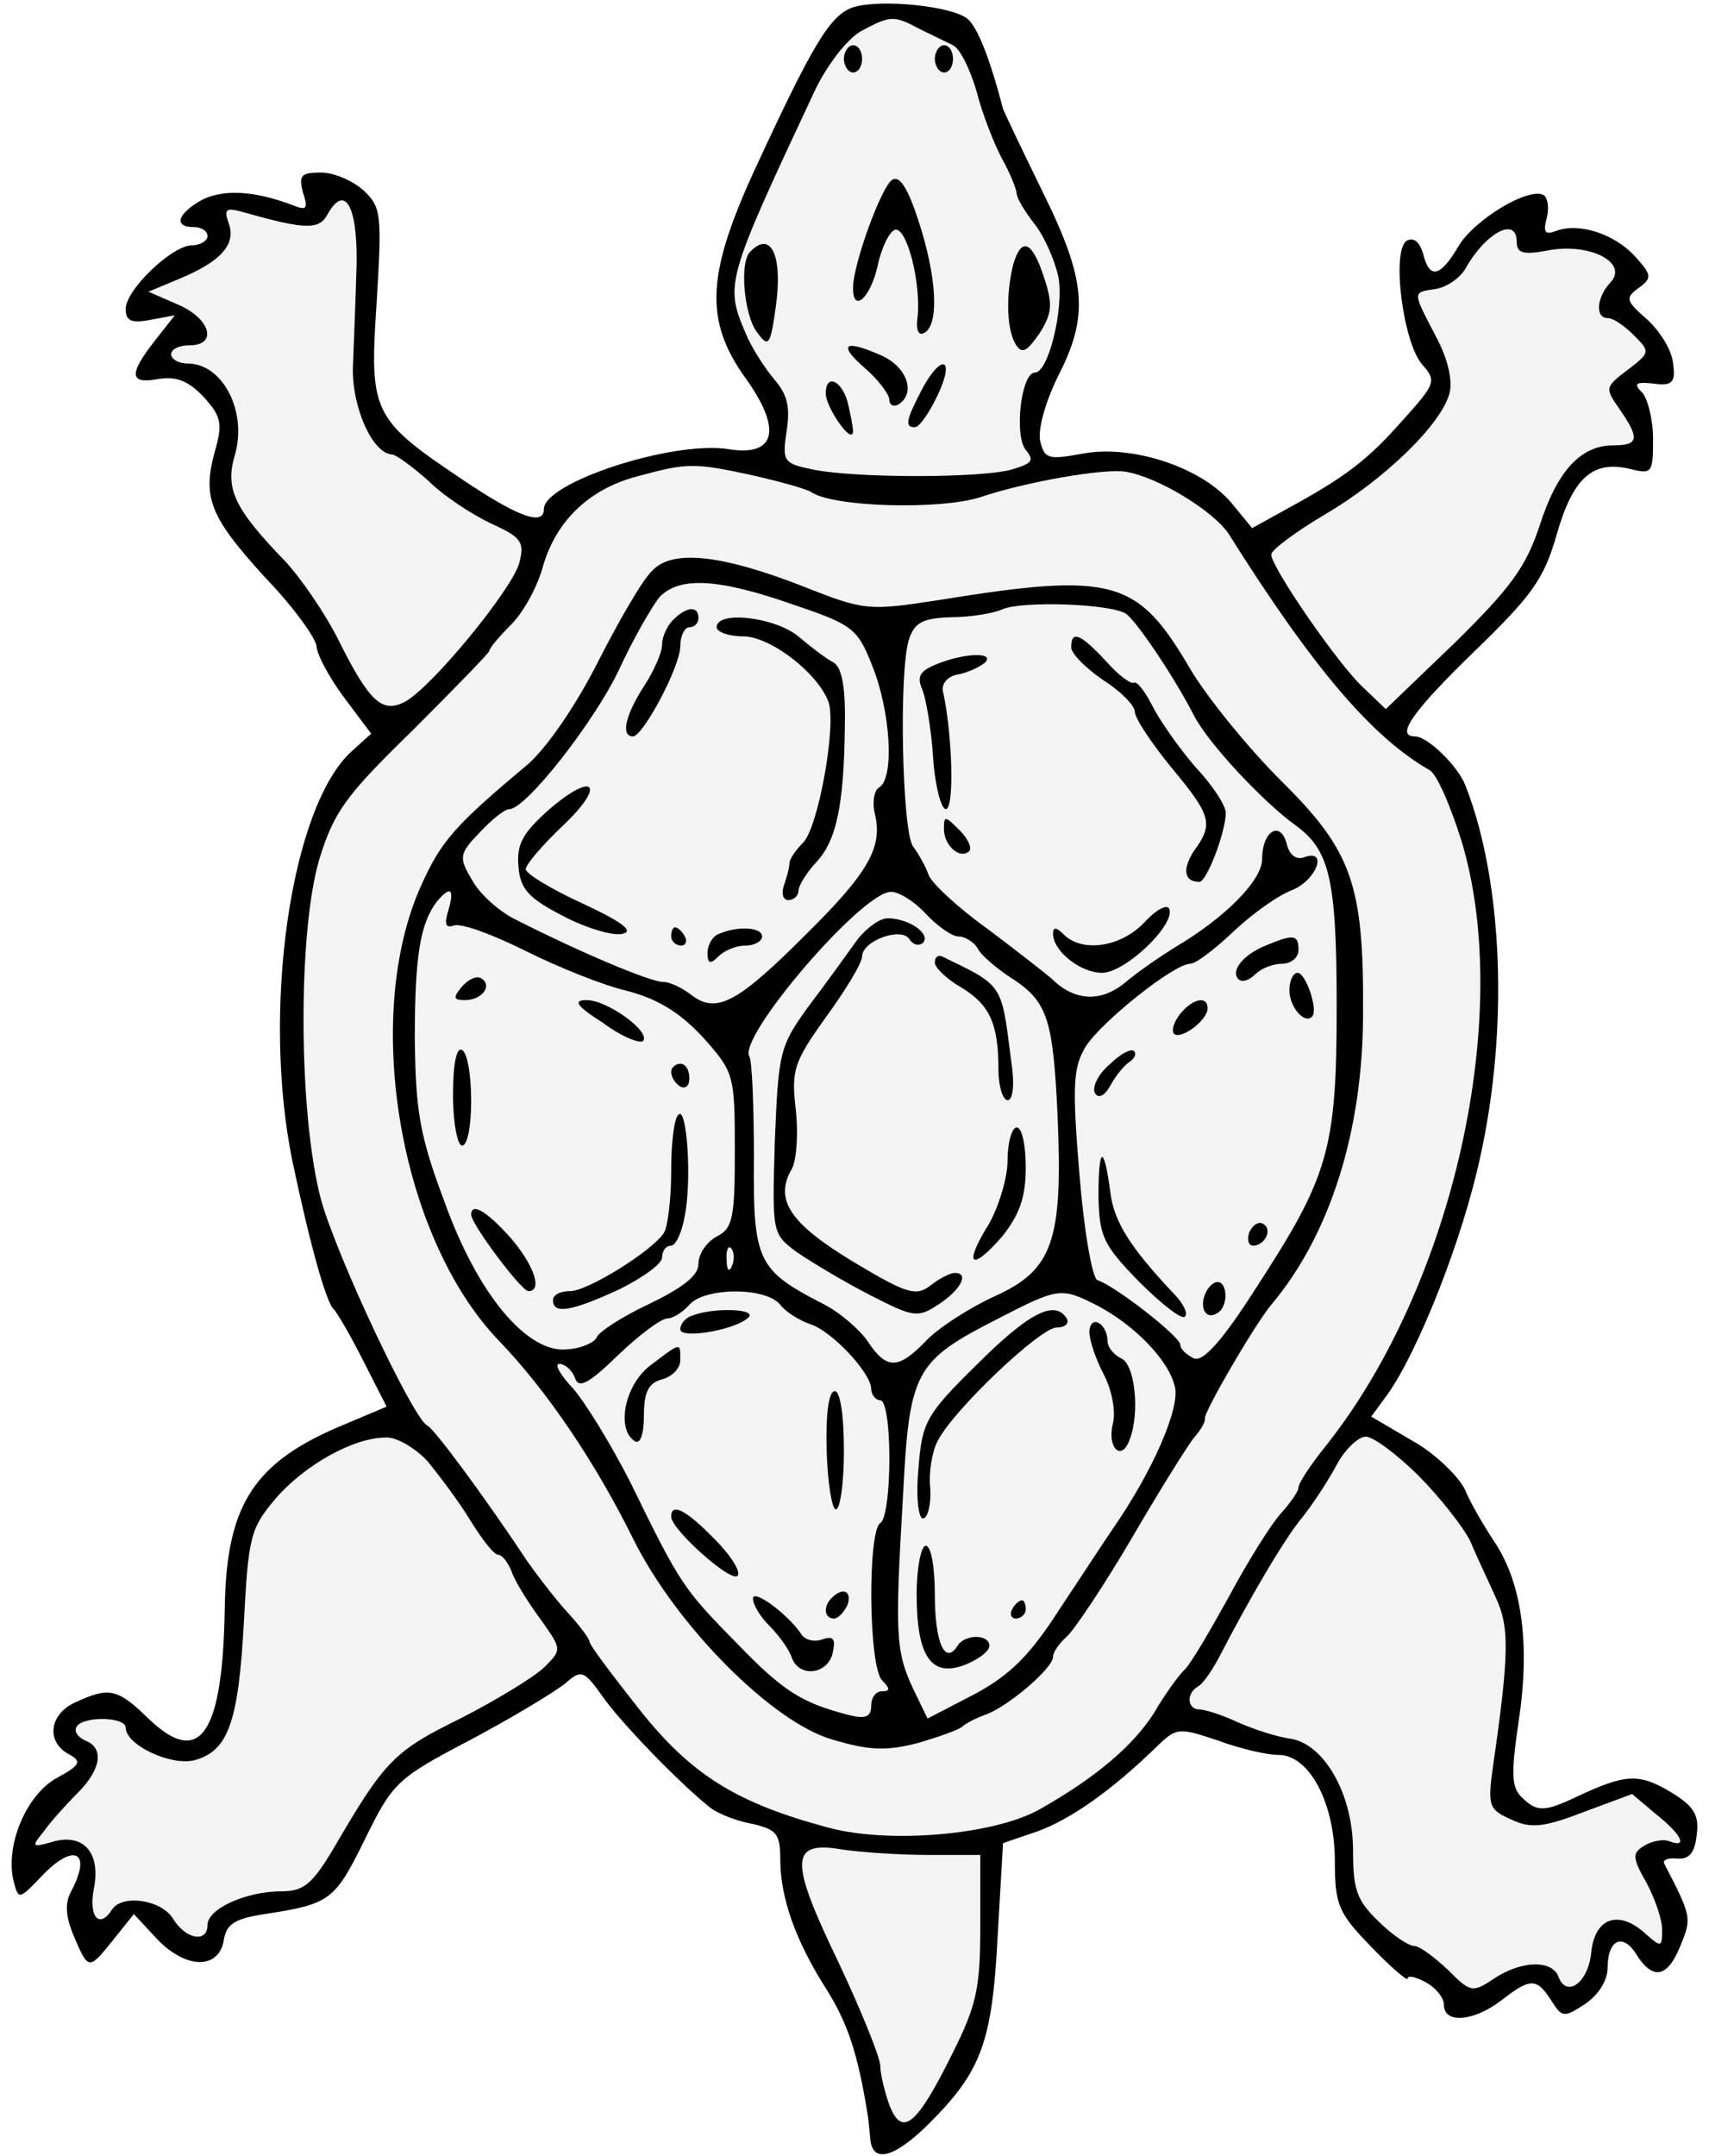
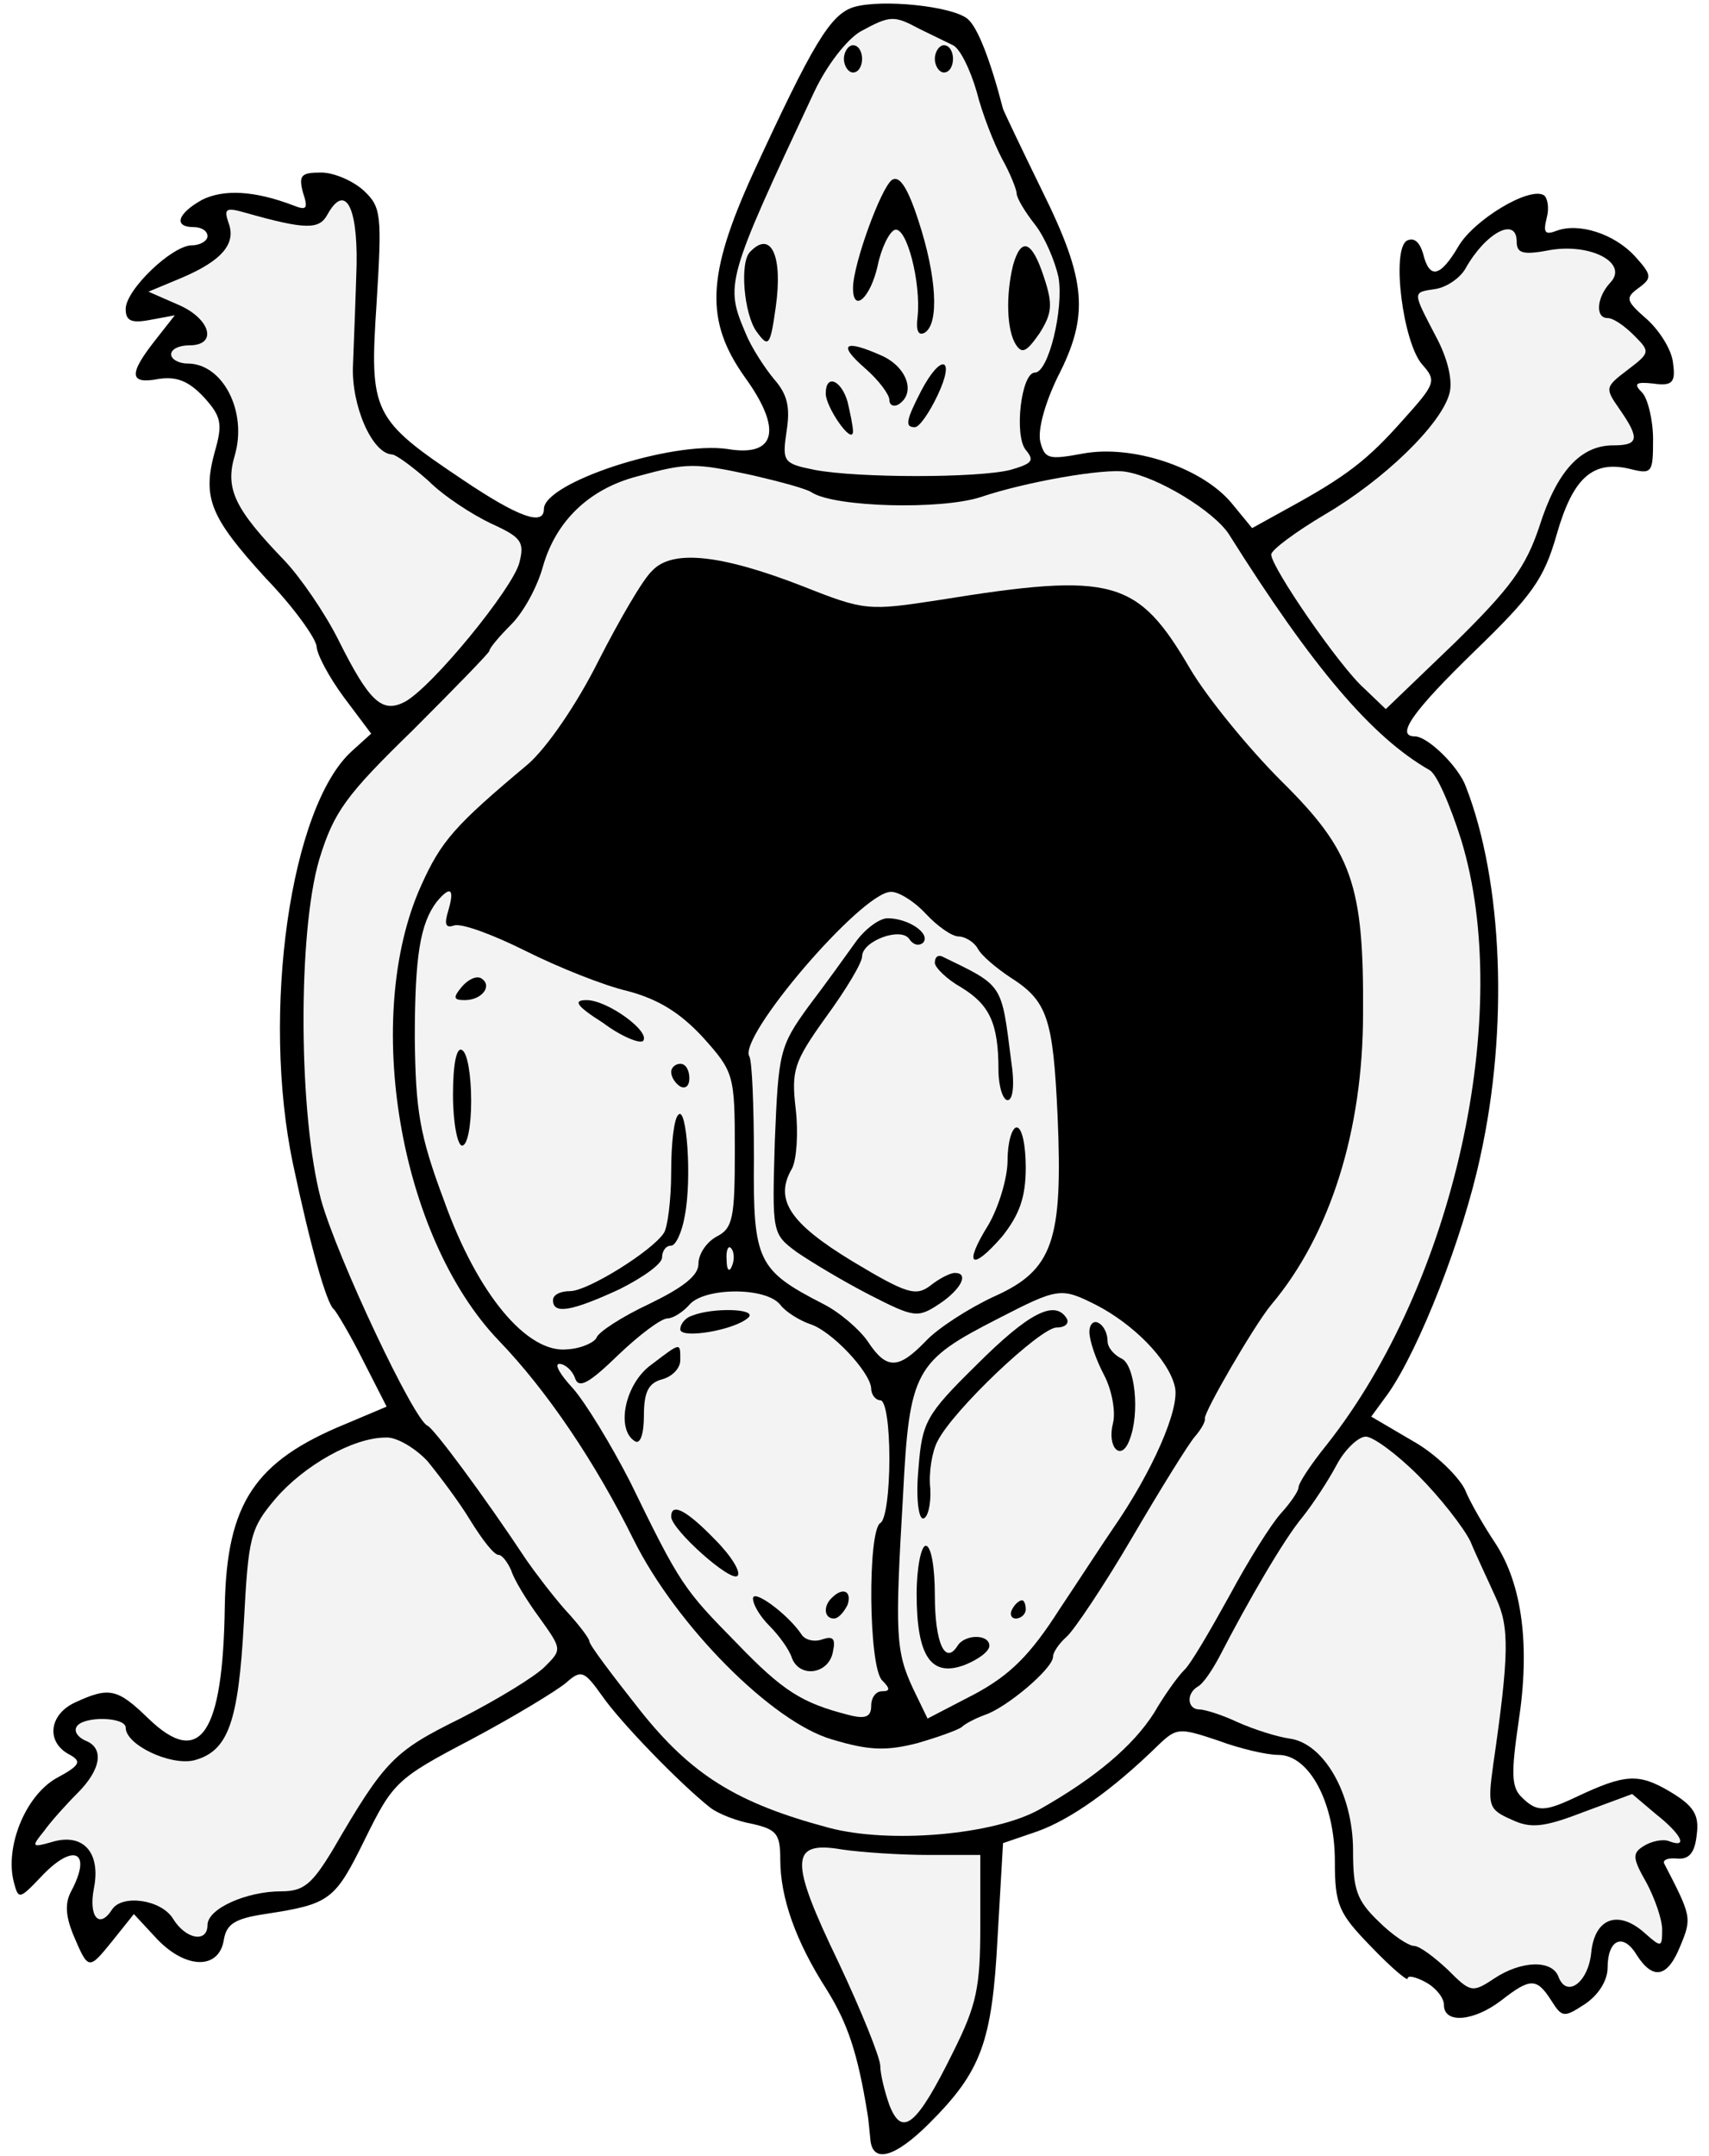
<svg xmlns="http://www.w3.org/2000/svg" xmlns:xlink="http://www.w3.org/1999/xlink" version="1.1" viewBox="43.097 62.417 279 351.917" width="279" height="351.917">
  <defs>
    <clipPath id="artboard_clip_path">
      <path d="M 43.097 62.417 L 322.097 62.417 L 322.097 414.333 L 43.097 414.333 Z" />
    </clipPath>
  </defs>
  <g id="Tortoise_(1)" fill="none" stroke-opacity="1" stroke-dasharray="none" stroke="none" fill-opacity="1">
    <title>Tortoise (1)</title>
    <g id="Tortoise_(1)_Layer_2" clip-path="url(#artboard_clip_path)">
      <title>Layer 2</title>
      <g id="Graphic_69">
        <rect x="297" y="411.167" width="76.5" height="90" id="path" />
        <clipPath id="clip_path">
          <use xlink:href="#path" />
        </clipPath>
        <g clip-path="url(#clip_path)">
          <image xlink:href="image62.pdf" width="276" height="351" transform="translate(299.37 410.537) scale(.26)" />
        </g>
      </g>
      <g id="Group_3">
        <g id="Graphic_62">
          <path d="M 182.502 63.565 C 178.643 64.753 175.823 69.502 166.027 90.727 C 158.458 107.35 158.161 114.771 164.692 123.973 C 170.925 132.582 169.738 137.034 161.872 135.699 C 152.669 134.363 131.89 141.19 131.89 145.494 C 131.89 148.315 127.734 146.83 118.681 140.745 C 103.838 130.801 103.393 129.762 104.581 111.803 C 105.471 97.406 105.323 96.218 102.503 93.547 C 100.722 91.914 97.605 90.578 95.527 90.578 C 92.262 90.578 91.816 91.024 92.558 93.844 C 93.449 96.515 93.152 96.812 90.926 95.921 C 84.692 93.547 79.646 93.25 76.084 95.031 C 72.076 97.257 71.334 99.484 74.748 99.484 C 75.935 99.484 76.974 100.077 76.974 100.968 C 76.974 101.71 75.787 102.452 74.451 102.452 C 71.186 102.452 63.616 109.725 63.616 112.842 C 63.616 114.771 64.507 115.216 67.623 114.623 L 71.631 113.881 L 68.366 118.036 C 64.061 123.528 64.21 125.161 68.959 124.27 C 71.928 123.825 73.857 124.567 76.38 127.239 C 79.2 130.355 79.497 131.543 78.161 136.144 C 76.084 143.713 77.419 146.83 86.473 156.775 C 91.074 161.524 94.636 166.57 94.785 167.906 C 94.785 169.094 96.714 172.804 99.237 176.218 L 103.69 182.155 L 100.573 184.975 C 90.48 194.029 85.731 227.72 90.926 252.358 C 93.746 265.716 96.417 275.216 97.605 276.106 C 98.05 276.551 100.276 280.262 102.354 284.418 L 106.213 291.987 L 99.534 294.807 C 84.692 300.893 80.091 307.72 79.794 324.64 C 79.497 345.419 75.787 351.059 67.327 342.896 C 62.28 337.998 60.944 337.701 55.453 340.224 C 51.149 342.154 50.555 346.607 54.265 348.685 C 56.492 349.872 56.343 350.466 52.188 352.692 C 47.141 355.66 43.876 363.972 45.36 369.612 C 46.102 372.432 46.251 372.432 49.664 368.87 C 55.008 363.082 58.273 364.417 54.711 371.096 C 53.672 373.026 53.82 375.104 55.008 378.072 C 57.531 384.009 57.531 384.009 61.39 379.26 L 64.952 374.807 L 68.811 378.963 C 73.56 383.861 78.904 383.861 79.646 378.963 C 80.091 376.44 81.427 375.549 86.325 374.807 C 97.011 373.174 97.753 372.58 102.651 362.636 C 107.252 353.286 107.846 352.692 120.016 346.31 C 126.992 342.599 133.82 338.443 135.452 337.108 C 137.976 334.881 138.421 335.03 141.389 339.185 C 144.358 343.49 154.154 353.582 159.052 357.441 C 160.387 358.48 163.504 359.668 166.027 360.113 C 169.886 361.004 170.48 361.746 170.48 365.901 C 170.48 372.135 173.003 379.26 178.05 387.126 C 181.463 392.618 183.096 397.367 184.729 407.46 C 184.877 408.202 185.025 410.131 185.174 411.467 C 185.471 415.623 189.181 414.584 194.821 408.944 C 203.281 400.484 205.062 395.734 205.953 378.666 L 206.844 363.23 L 212.484 361.3 C 217.827 359.371 224.654 354.621 232.224 347.2 C 235.192 344.38 235.637 344.38 241.871 346.458 C 245.433 347.794 249.886 348.833 251.815 348.833 C 256.862 348.833 261.018 356.699 261.018 366.198 C 261.018 373.323 261.611 374.658 266.955 380.15 C 270.22 383.564 272.891 385.79 272.891 385.345 C 272.891 384.751 274.227 385.048 275.86 385.938 C 277.493 386.829 278.828 388.462 278.828 389.649 C 278.828 392.766 283.726 392.321 288.179 388.907 C 292.928 385.196 293.967 385.196 296.342 388.907 C 298.123 391.727 298.42 391.727 301.834 389.501 C 304.06 388.016 305.544 385.642 305.544 383.564 C 305.544 378.963 308.067 377.775 310.294 381.486 C 312.965 385.642 315.34 385.196 317.418 380.002 C 319.348 375.401 319.199 375.104 314.747 366.495 C 314.598 365.901 315.489 365.605 316.973 365.753 C 318.902 365.901 319.793 364.714 320.09 361.894 C 320.535 358.629 319.644 357.145 315.637 354.77 C 310.591 351.801 308.364 351.95 300.498 355.66 C 295.155 358.184 293.967 358.184 291.444 355.66 C 289.812 354.028 289.812 351.653 290.999 343.49 C 292.928 331.022 291.593 321.078 287.288 314.399 C 285.507 311.727 283.133 307.72 282.242 305.494 C 281.203 303.416 277.493 299.705 273.782 297.627 L 266.955 293.62 L 269.775 289.761 C 274.821 282.488 281.945 264.381 284.765 251.171 C 289.366 230.392 288.476 206.348 282.39 190.763 C 281.203 187.498 276.157 182.6 274.079 182.6 C 270.813 182.6 273.782 178.444 283.875 168.648 C 293.225 159.595 295.155 156.923 297.233 149.65 C 299.904 140.3 303.17 137.48 309.255 138.964 C 312.817 139.854 312.965 139.558 312.965 134.066 C 312.965 130.949 312.075 127.387 311.184 126.496 C 309.7 125.012 310.145 124.715 312.965 125.012 C 316.082 125.457 316.676 124.864 316.231 121.747 C 316.082 119.669 314.153 116.552 312.075 114.623 C 308.513 111.506 308.364 111.061 310.591 109.428 C 312.817 107.795 312.817 107.35 309.997 104.233 C 306.583 100.523 300.795 98.741 297.233 100.077 C 295.303 100.819 295.006 100.374 295.6 97.999 C 296.045 96.367 295.748 94.734 295.155 94.289 C 292.78 92.805 283.726 98.296 281.203 102.6 C 278.235 107.647 276.454 108.092 275.415 103.788 C 274.821 101.858 273.93 101.116 272.743 101.71 C 270.22 103.343 272.149 118.333 275.266 121.895 C 277.641 124.567 277.493 125.012 272.149 130.949 C 266.361 137.48 262.947 140.151 253.151 145.494 L 247.511 148.611 L 244.097 144.456 C 239.2 138.667 227.919 134.957 219.905 136.441 C 214.265 137.48 213.671 137.331 212.929 134.511 C 212.484 132.582 213.671 128.278 215.749 123.973 C 220.944 113.881 220.498 108.24 213.226 93.547 C 209.812 86.571 206.992 80.634 206.844 80.189 C 204.766 72.174 202.688 66.831 201.055 65.495 C 198.532 63.417 187.103 62.23 182.502 63.565 Z" fill="black" />
        </g>
        <g id="Graphic_61">
          <path d="M 193.189 67.128 C 194.97 68.018 197.493 69.205 198.68 69.799 C 199.868 70.393 201.5 73.807 202.539 77.369 C 203.43 80.931 205.359 85.829 206.695 88.352 C 208.031 90.727 209.07 93.398 209.07 93.992 C 209.07 94.734 210.406 96.96 212.038 99.038 C 213.671 101.116 215.304 104.975 215.897 107.647 C 216.788 112.842 214.265 123.231 212.038 123.231 C 209.812 123.231 208.625 133.472 210.554 135.847 C 212.038 137.628 211.593 138.073 208.031 139.112 C 202.688 140.448 183.244 140.448 176.12 139.112 C 170.925 138.073 170.777 137.777 171.519 132.73 C 172.113 128.871 171.667 126.793 169.441 124.27 C 167.957 122.489 165.731 119.075 164.84 116.849 C 161.426 108.834 161.575 108.24 175.972 77.517 C 178.05 73.064 181.315 68.909 183.541 67.573 C 188.439 64.901 189.033 64.901 193.189 67.128 Z" fill="#f3f3f3" />
        </g>
        <g id="Graphic_60">
          <path d="M 101.315 105.569 C 101.167 110.764 100.87 118.185 100.722 122.044 C 100.425 128.574 103.838 136.441 107.104 136.589 C 107.697 136.589 110.369 138.519 113.041 140.893 C 115.564 143.417 120.165 146.385 123.282 147.869 C 128.18 150.096 128.773 150.838 127.883 154.251 C 126.844 158.407 113.634 174.585 109.182 176.96 C 105.471 178.889 103.393 176.96 98.347 166.867 C 96.121 162.415 92.113 156.626 89.59 153.955 C 81.427 145.494 79.794 142.229 81.427 136.738 C 83.505 129.613 79.497 121.747 73.709 121.747 C 72.225 121.747 71.037 121.005 71.037 120.263 C 71.037 119.372 72.373 118.778 74.006 118.778 C 78.755 118.778 77.419 114.326 72.076 112.099 L 67.327 110.022 L 72.67 107.795 C 79.349 104.975 81.724 102.155 80.388 98.741 C 79.646 96.515 79.942 96.218 83.059 97.109 C 93.004 99.929 95.23 99.929 96.566 97.406 C 99.386 92.359 101.464 95.921 101.315 105.569 Z" fill="#f3f3f3" />
        </g>
        <g id="Graphic_59">
          <path d="M 290.702 101.858 C 290.702 103.788 291.741 104.085 296.342 103.194 C 303.021 102.155 308.958 105.42 305.99 108.537 C 303.763 110.912 303.466 114.326 305.544 114.326 C 306.435 114.326 308.216 115.513 309.849 117.146 C 312.52 119.817 312.52 119.966 308.81 122.786 C 305.099 125.606 305.099 125.754 307.474 129.168 C 310.887 134.066 310.591 135.105 306.435 135.105 C 301.092 135.105 297.233 139.409 294.413 148.315 C 292.186 154.994 289.663 158.407 280.609 167.313 L 269.329 178.147 L 265.767 174.734 C 261.76 171.172 250.628 154.994 250.628 152.916 C 250.628 152.173 254.635 149.205 259.385 146.385 C 269.032 140.745 278.383 131.691 279.719 126.645 C 280.313 124.567 279.422 120.856 277.493 117.294 C 273.634 109.873 273.634 110.17 277.493 109.576 C 279.274 109.279 281.5 107.795 282.39 106.163 C 285.656 100.374 290.702 97.703 290.702 101.858 Z" fill="#f3f3f3" />
        </g>
        <g id="Graphic_58">
          <path d="M 166.027 140.003 C 170.48 141.042 174.933 142.229 175.675 142.823 C 179.534 145.198 196.602 145.643 203.133 143.565 C 210.554 141.042 223.467 138.815 226.881 139.409 C 232.224 140.3 241.129 145.791 243.652 149.502 C 257.455 171.468 267.103 182.748 276.454 188.092 C 277.641 188.685 279.867 193.88 281.648 199.52 C 290.257 227.72 280.461 271.95 259.682 298.221 C 257.159 301.338 255.081 304.455 255.081 305.197 C 255.081 305.791 253.745 307.72 252.261 309.353 C 250.628 311.134 246.918 317.071 243.801 322.859 C 240.684 328.499 237.418 334.139 236.38 335.03 C 235.341 336.069 233.114 339.185 231.482 342.006 C 228.068 347.349 221.983 352.543 212.78 357.738 C 205.359 361.894 188.291 363.378 178.346 360.707 C 163.356 356.699 155.935 352.098 147.475 341.412 C 143.022 335.772 139.311 330.874 139.311 330.28 C 139.311 329.835 137.53 327.46 135.304 325.085 C 133.226 322.711 130.406 319 129.07 317.071 C 122.094 306.533 113.931 295.549 112.892 295.104 C 110.666 294.214 98.198 267.794 95.527 258.295 C 91.816 244.492 91.668 214.659 95.23 202.637 C 97.605 194.919 99.534 192.247 110.517 181.561 C 117.345 174.734 122.985 168.945 122.985 168.648 C 122.985 168.203 124.618 166.274 126.547 164.344 C 128.625 162.266 130.851 158.11 131.742 154.845 C 133.82 147.572 139.163 142.229 147.178 140.151 C 155.341 137.925 156.38 137.925 166.027 140.003 Z" fill="#f3f3f3" />
        </g>
        <g id="Graphic_57">
          <path d="M 112.892 300.893 C 114.822 303.267 118.087 307.572 119.868 310.54 C 121.798 313.657 123.727 316.18 124.469 316.18 C 125.063 316.18 125.953 317.367 126.547 318.703 C 126.992 320.187 129.07 323.601 131.148 326.421 C 134.859 331.616 134.859 331.616 132.039 334.436 C 130.406 336.069 124.321 339.779 118.235 342.896 C 107.401 348.239 105.916 349.724 97.456 364.269 C 94.043 369.909 92.707 371.096 88.996 371.096 C 83.356 371.096 76.974 373.916 76.974 376.588 C 76.974 379.556 73.412 378.963 71.334 375.549 C 69.405 372.432 63.022 371.542 61.39 374.065 C 59.312 377.33 57.531 375.252 58.421 370.651 C 59.609 364.714 56.64 361.449 51.445 363.082 C 48.329 363.972 48.18 363.824 50.258 361.3 C 51.297 359.816 53.82 356.996 55.75 355.067 C 59.609 351.208 60.202 347.646 56.937 346.458 C 55.75 345.865 55.156 344.974 55.601 344.232 C 56.64 342.451 63.616 342.599 63.616 344.38 C 63.616 347.2 70.889 350.614 74.748 349.724 C 80.388 348.239 82.02 343.49 82.911 327.163 C 83.653 313.212 83.95 311.876 88.106 306.978 C 92.707 301.635 100.722 297.034 106.065 297.034 C 107.697 296.885 110.814 298.666 112.892 300.893 Z" fill="#f3f3f3" />
        </g>
        <g id="Graphic_56">
          <path d="M 274.672 303.267 C 278.086 306.681 281.945 311.579 283.133 313.954 C 284.171 316.477 286.101 320.484 287.288 323.156 C 289.515 327.905 289.515 332.21 286.843 350.614 C 285.953 357.145 286.101 357.738 289.812 359.371 C 292.928 360.855 295.006 360.707 301.537 358.184 L 309.552 355.215 L 313.411 358.48 C 317.567 361.746 318.754 364.12 315.637 362.933 C 314.598 362.488 312.669 362.933 311.481 363.675 C 309.552 364.863 309.552 365.605 311.926 369.76 C 313.262 372.284 314.45 375.697 314.45 377.33 C 314.45 380.298 314.301 380.298 311.63 377.924 C 307.325 374.065 303.466 375.401 302.873 381.041 C 302.427 385.938 298.865 388.61 297.529 385.048 C 296.491 382.228 291.444 382.376 286.992 385.345 C 283.429 387.72 283.133 387.571 279.422 383.861 C 277.196 381.783 274.821 380.002 273.93 380.002 C 273.04 380.002 270.368 378.221 268.142 375.994 C 264.58 372.58 263.986 370.799 263.986 364.417 C 263.986 355.215 259.237 346.903 253.597 346.161 C 251.519 345.865 247.808 344.677 245.136 343.49 C 242.613 342.302 239.793 341.412 238.903 341.412 C 236.973 341.412 236.676 338.889 238.606 337.701 C 239.496 337.256 240.981 335.03 242.168 332.803 C 246.918 323.601 252.706 313.657 255.674 310.095 C 257.455 307.868 259.979 304.009 261.314 301.486 C 262.65 298.963 264.877 296.885 266.064 296.885 C 267.251 296.885 271.11 299.705 274.672 303.267 Z" fill="#f3f3f3" />
        </g>
        <g id="Graphic_55">
          <path d="M 194.673 365.159 L 203.133 365.159 L 203.133 376.736 C 203.133 386.829 202.539 389.649 198.68 397.367 C 192.743 409.389 190.369 411.319 188.291 405.976 C 187.549 403.898 186.806 400.929 186.806 399.593 C 186.806 398.258 183.69 390.54 179.979 382.673 C 171.964 366.05 171.964 362.785 180.573 364.269 C 183.541 364.714 189.923 365.159 194.673 365.159 Z" fill="#f3f3f3" />
        </g>
        <g id="Graphic_54">
          <path d="M 180.87 72.025 C 180.87 73.213 181.612 74.252 182.354 74.252 C 183.244 74.252 183.838 73.213 183.838 72.025 C 183.838 70.838 183.244 69.799 182.354 69.799 C 181.612 69.799 180.87 70.838 180.87 72.025 Z" fill="black" />
        </g>
        <g id="Graphic_53">
          <path d="M 195.712 72.025 C 195.712 73.213 196.454 74.252 197.196 74.252 C 198.087 74.252 198.68 73.213 198.68 72.025 C 198.68 70.838 198.087 69.799 197.196 69.799 C 196.454 69.799 195.712 70.838 195.712 72.025 Z" fill="black" />
        </g>
        <g id="Graphic_52">
          <path d="M 188.736 91.766 C 186.955 92.953 182.354 105.569 182.354 109.428 C 182.354 113.584 185.174 111.061 186.361 105.866 C 186.955 102.897 188.291 100.226 189.181 99.929 C 191.111 99.335 193.486 108.537 192.892 114.177 C 192.595 116.404 193.04 117.294 194.079 116.701 C 196.454 115.216 196.009 107.498 193.04 98.445 C 191.259 92.953 189.923 91.024 188.736 91.766 Z" fill="black" />
        </g>
        <g id="Graphic_51">
          <path d="M 165.582 103.491 C 163.801 105.124 164.543 113.732 166.621 116.552 C 168.551 119.224 168.847 118.927 169.738 112.545 C 170.925 104.233 168.996 99.929 165.582 103.491 Z" fill="black" />
        </g>
        <g id="Graphic_50">
          <path d="M 208.476 105.717 C 207.289 110.615 207.437 116.255 208.921 118.63 C 209.96 120.263 210.702 119.817 212.78 116.849 C 214.858 113.584 215.007 112.099 213.523 107.647 C 211.593 101.71 209.812 100.968 208.476 105.717 Z" fill="black" />
        </g>
        <g id="Graphic_49">
          <path d="M 184.283 122.489 C 186.51 124.419 188.291 126.793 188.291 127.684 C 188.291 128.574 189.033 128.871 189.775 128.426 C 192.595 126.645 191.259 122.489 187.252 120.56 C 181.018 117.74 179.682 118.482 184.283 122.489 Z" fill="black" />
        </g>
        <g id="Graphic_48">
          <path d="M 193.486 126.2 C 190.962 131.098 190.814 132.136 192.447 132.136 C 193.189 132.136 194.821 129.762 196.157 126.942 C 199.126 120.708 196.751 119.966 193.486 126.2 Z" fill="black" />
        </g>
        <g id="Graphic_47">
          <path d="M 177.901 126.645 C 177.901 128.871 182.205 135.105 182.354 132.879 C 182.354 131.988 181.909 129.91 181.463 127.981 C 180.424 124.419 177.901 123.38 177.901 126.645 Z" fill="black" />
        </g>
        <g id="Graphic_46">
          <path d="M 149.553 155.587 C 148.068 156.923 144.209 163.602 140.796 170.281 C 137.233 177.405 132.336 184.53 129.219 187.201 C 117.345 197.145 115.119 199.669 111.853 206.941 C 102.206 228.314 108.291 264.232 124.469 281.152 C 132.484 289.464 140.35 301.189 146.584 313.805 C 153.56 327.757 169.144 343.49 178.94 346.31 C 184.877 348.091 187.697 348.239 192.892 346.903 C 196.454 345.865 199.719 344.677 200.165 344.232 C 200.61 343.787 202.242 342.896 203.875 342.302 C 207.437 341.115 215.007 334.733 215.007 332.803 C 215.007 332.061 216.046 330.577 217.233 329.538 C 218.42 328.499 223.318 321.226 227.919 313.36 C 232.521 305.494 237.122 298.073 238.161 296.885 C 239.2 295.698 239.942 294.362 239.793 293.917 C 239.645 292.878 247.808 278.778 250.628 275.364 C 260.276 263.935 265.619 246.867 265.619 227.869 C 265.767 206.793 263.838 201.301 252.261 189.873 C 246.918 184.53 240.239 176.366 237.418 171.617 C 228.81 156.923 224.951 155.736 196.454 160.337 C 184.877 162.118 184.283 162.118 174.191 158.11 C 160.833 152.916 152.818 152.025 149.553 155.587 Z" fill="black" />
        </g>
        <g id="Graphic_45">
-           <path d="M 172.558 161.079 C 182.205 164.344 183.096 164.938 185.471 171.023 C 188.439 178.296 189.181 189.279 186.658 190.912 C 185.768 191.357 185.471 193.435 185.916 195.216 C 187.252 200.708 184.877 204.863 174.487 215.105 C 163.504 226.088 160.09 227.869 156.083 224.9 C 154.599 223.713 152.521 222.674 151.334 222.674 C 149.256 222.674 137.976 217.925 127.438 212.581 C 124.618 211.246 121.352 208.277 120.165 206.051 C 117.939 202.34 118.087 201.746 121.352 198.333 C 123.43 196.106 125.508 194.474 126.25 194.474 C 128.922 194.474 139.905 180.522 144.061 171.914 C 146.436 166.719 149.553 161.376 150.74 159.891 C 154.005 156.478 160.239 156.775 172.558 161.079 Z" fill="#f3f3f3" />
-         </g>
+           </g>
        <g id="Graphic_44">
-           <path d="M 226.881 162.563 C 228.513 163.602 234.747 172.804 238.012 179.186 C 240.387 183.787 249.292 193.286 254.635 197.145 C 260.127 201.153 261.314 205.754 261.314 226.681 C 261.314 250.132 259.979 254.436 248.105 272.692 C 242.613 281.301 239.496 284.715 238.012 284.121 C 236.825 283.527 235.786 282.637 235.786 281.895 C 235.786 280.559 225.099 272.247 222.279 271.357 C 221.389 271.06 220.053 263.193 219.311 253.991 C 218.124 239.594 218.272 236.626 220.35 233.212 C 222.873 229.205 234.747 219.706 237.418 219.706 C 238.309 219.706 241.426 217.331 244.394 214.511 C 247.363 211.691 251.667 208.574 254.042 207.683 C 258.049 206.051 259.979 200.856 255.971 202.34 C 254.784 202.785 253.597 202.043 253.151 200.114 C 252.112 196.255 249.144 198.036 249.144 202.637 C 249.144 206.051 243.207 212.136 234.895 217.034 C 232.521 218.518 228.81 221.041 226.732 222.822 C 222.725 226.088 218.42 225.791 214.71 222.08 C 213.671 221.19 208.921 217.479 204.172 213.917 C 199.422 210.503 195.118 206.496 194.673 205.16 C 194.228 203.824 193.04 201.746 192.15 200.559 C 190.369 198.184 189.775 171.468 191.556 166.57 C 192.447 164.047 193.782 163.305 198.235 163.157 C 201.352 163.157 205.211 162.563 206.844 161.821 C 210.109 160.485 224.209 160.93 226.881 162.563 Z" fill="#f3f3f3" />
-         </g>
+           </g>
        <g id="Graphic_43">
          <path d="M 116.306 210.949 C 115.564 213.323 115.861 213.917 117.196 213.472 C 118.384 213.027 123.579 214.956 128.922 217.628 C 134.265 220.299 141.686 223.268 145.545 224.158 C 150.591 225.494 154.154 227.72 157.864 231.728 C 162.911 237.368 163.059 237.813 163.059 250.132 C 163.059 261.115 162.762 262.896 160.09 264.232 C 158.458 265.123 157.122 267.052 157.122 268.685 C 157.122 270.614 154.599 272.544 149.107 275.216 C 144.655 277.293 140.796 279.817 140.499 280.707 C 140.202 281.449 138.124 282.488 135.749 282.637 C 129.219 283.379 121.055 273.731 115.564 258.295 C 111.556 247.609 110.963 243.602 110.814 232.025 C 110.814 218.37 111.705 213.175 114.376 209.613 C 116.603 206.941 117.345 207.387 116.306 210.949 Z" fill="#f3f3f3" />
        </g>
        <g id="Graphic_42">
          <path d="M 194.228 211.542 C 196.157 213.62 198.532 215.253 199.571 215.253 C 200.61 215.253 202.094 216.143 202.688 217.182 C 203.281 218.37 205.805 220.448 208.031 221.932 C 214.116 225.791 215.007 228.611 215.749 244.492 C 216.639 264.974 215.007 269.724 205.359 274.028 C 201.203 275.958 196.157 279.223 194.228 281.301 C 189.775 285.902 187.845 286.05 184.729 281.301 C 183.393 279.371 180.127 276.551 177.456 275.216 C 166.769 269.724 166.027 268.24 166.176 251.468 C 166.176 243.008 165.879 235.587 165.434 234.845 C 163.504 231.728 183.541 208.277 188.439 207.98 C 189.627 207.832 192.298 209.464 194.228 211.542 Z" fill="#f3f3f3" />
        </g>
        <g id="Graphic_41">
          <path d="M 162.614 268.982 C 162.168 270.169 161.723 269.724 161.723 268.091 C 161.575 266.459 162.02 265.568 162.465 266.162 C 162.911 266.607 163.059 267.943 162.614 268.982 Z" fill="#f3f3f3" />
        </g>
        <g id="Graphic_40">
          <path d="M 170.48 275.364 C 171.371 276.551 173.597 277.887 175.23 278.481 C 178.792 279.52 185.174 286.347 185.322 289.019 C 185.322 290.058 186.064 290.948 186.806 290.948 C 187.697 290.948 188.291 295.104 188.291 300.447 C 188.291 305.791 187.697 310.54 186.806 310.985 C 184.729 312.321 184.877 334.436 187.103 336.662 C 188.439 337.998 188.439 338.443 187.103 338.443 C 186.064 338.443 185.322 339.482 185.322 340.818 C 185.322 342.599 184.432 343.045 181.612 342.302 C 174.042 340.373 170.925 338.443 163.356 330.577 C 154.747 321.82 154.154 321.078 145.99 304.306 C 142.874 298.221 138.718 291.394 136.64 289.019 C 134.562 286.792 133.523 285.011 134.413 285.011 C 135.304 285.011 136.491 286.05 136.937 287.238 C 137.53 289.167 139.163 288.277 144.061 283.527 C 147.475 280.262 151.037 277.59 152.076 277.59 C 152.966 277.59 154.599 276.551 155.638 275.364 C 158.013 272.544 168.105 272.396 170.48 275.364 Z" fill="#f3f3f3" />
        </g>
        <g id="Graphic_39">
          <path d="M 221.983 275.364 C 228.068 278.481 233.856 284.269 234.895 288.722 C 235.786 292.284 231.185 302.674 224.803 311.876 C 223.467 313.805 219.608 319.742 216.046 325.085 C 211.296 332.507 208.031 335.772 202.242 338.889 L 194.524 342.896 L 192.15 337.998 C 189.33 331.913 189.181 329.241 190.517 306.533 C 191.556 286.05 192.447 284.566 206.101 277.59 C 215.897 272.544 216.343 272.544 221.983 275.364 Z" fill="#f3f3f3" />
        </g>
        <g id="Graphic_38">
          <path d="M 152.966 163.602 C 151.927 164.641 151.185 166.422 151.185 167.609 C 151.185 168.945 149.849 171.914 148.217 174.437 C 145.248 179.038 144.358 182.6 146.436 182.6 C 148.068 182.6 154.154 171.172 154.154 167.906 C 154.154 166.125 154.896 164.789 155.638 164.789 C 156.528 164.789 157.122 164.047 157.122 163.305 C 157.122 161.227 155.193 161.376 152.966 163.602 Z" fill="black" />
        </g>
        <g id="Graphic_37">
          <path d="M 160.09 164.789 C 160.09 165.531 162.02 166.274 164.395 166.274 C 168.847 166.274 176.565 172.21 178.346 176.96 C 179.682 180.671 176.714 197.442 174.191 199.965 C 173.003 201.153 171.964 202.637 171.964 203.379 C 171.964 204.121 171.519 205.606 171.074 206.941 C 170.628 208.277 170.925 209.316 171.816 209.316 C 172.706 209.316 173.448 208.574 173.448 207.832 C 173.448 206.941 174.784 204.863 176.269 203.231 C 179.682 199.669 180.87 193.732 181.018 181.116 C 181.166 174.734 180.573 171.468 179.237 170.578 C 178.05 169.984 175.526 168.055 173.597 166.422 C 169.886 163.157 160.09 161.969 160.09 164.789 Z" fill="black" />
        </g>
        <g id="Graphic_36">
          <path d="M 132.632 194.622 C 128.328 198.481 127.438 200.262 127.734 203.824 C 128.031 207.535 129.367 209.019 135.156 211.988 C 138.866 213.917 143.319 215.253 144.803 214.808 C 146.584 214.362 144.655 212.878 138.272 209.91 C 133.078 207.535 128.922 205.012 128.922 204.27 C 128.922 203.528 131.593 200.411 134.859 197.294 C 142.131 190.466 140.202 188.092 132.632 194.622 Z" fill="black" />
        </g>
        <g id="Graphic_35">
          <path d="M 152.669 215.253 C 152.669 215.995 153.411 216.737 154.302 216.737 C 155.044 216.737 155.341 215.995 154.896 215.253 C 154.45 214.362 153.708 213.769 153.263 213.769 C 152.966 213.769 152.669 214.362 152.669 215.253 Z" fill="black" />
        </g>
        <g id="Graphic_34">
          <path d="M 160.536 214.808 C 159.497 215.105 158.606 216.589 158.606 217.925 C 158.606 219.706 159.052 219.854 160.387 218.518 C 161.426 217.479 163.356 216.737 164.84 216.737 C 166.324 216.737 167.512 215.995 167.512 215.253 C 167.512 213.769 163.653 213.472 160.536 214.808 Z" fill="black" />
        </g>
        <g id="Graphic_33">
          <path d="M 217.975 168.055 C 217.975 169.094 220.35 171.468 223.17 173.398 C 225.99 175.179 228.365 177.554 228.365 178.593 C 228.365 179.632 231.036 183.639 234.302 187.646 C 240.832 195.513 241.277 196.849 238.012 201.301 C 236.083 204.27 236.38 206.348 238.903 206.348 C 240.09 206.348 243.207 198.184 243.207 195.067 C 243.207 193.88 240.981 190.466 238.161 187.498 C 235.489 184.381 232.372 179.928 231.185 177.554 C 229.997 175.179 228.662 173.546 228.216 173.843 C 227.771 174.14 225.693 172.656 223.615 170.281 C 219.459 165.828 217.975 165.235 217.975 168.055 Z" fill="black" />
        </g>
        <g id="Graphic_32">
-           <path d="M 195.86 170.875 C 193.337 171.914 192.743 172.804 193.634 174.882 C 194.228 176.218 195.118 181.264 195.415 185.865 C 195.712 190.615 196.751 194.474 197.493 194.474 C 198.977 194.474 198.532 181.858 197.048 175.327 C 196.751 173.992 197.79 172.804 199.422 172.507 C 201.055 172.21 202.985 171.32 203.875 170.578 C 205.656 168.797 200.461 168.945 195.86 170.875 Z" fill="black" />
-         </g>
+           </g>
        <g id="Graphic_31">
          <path d="M 197.196 197.739 C 197.196 200.411 199.868 202.785 201.352 201.301 C 201.797 200.708 201.055 199.223 199.719 197.888 C 197.345 195.513 197.196 195.513 197.196 197.739 Z" fill="black" />
        </g>
        <g id="Graphic_30">
          <path d="M 229.997 212.878 C 226.138 217.034 219.756 217.925 216.788 214.956 C 215.6 213.769 215.007 213.62 215.007 214.808 C 215.007 217.628 219.459 221.19 223.022 221.19 C 226.732 221.19 234.895 213.472 234.005 210.8 C 233.708 209.91 231.927 210.8 229.997 212.878 Z" fill="black" />
        </g>
        <g id="Graphic_29">
          <path d="M 249.738 216.737 C 246.027 218.221 243.949 220.893 245.285 222.229 C 245.879 222.822 247.066 222.377 247.956 221.487 C 248.995 220.448 250.925 219.706 252.409 219.706 C 253.893 219.706 255.081 218.667 255.081 217.479 C 255.081 214.956 254.339 214.808 249.738 216.737 Z" fill="black" />
        </g>
        <g id="Graphic_28">
          <path d="M 253.597 224.01 C 253.597 226.83 256.12 229.65 257.307 228.314 C 258.346 227.275 256.268 221.19 254.932 221.19 C 254.19 221.19 253.597 222.526 253.597 224.01 Z" fill="black" />
        </g>
        <g id="Graphic_27">
          <path d="M 235.786 227.869 C 234.747 229.205 234.302 230.54 234.747 231.134 C 235.934 232.173 240.239 228.908 240.239 226.978 C 240.239 224.9 237.864 225.346 235.786 227.869 Z" fill="black" />
        </g>
        <g id="Graphic_26">
          <path d="M 224.209 236.18 C 222.279 237.813 221.389 239.891 221.834 240.782 C 222.428 241.821 223.467 241.227 224.357 239.594 C 225.248 237.962 226.584 236.329 227.474 235.735 C 228.365 235.142 228.662 234.399 228.216 233.954 C 227.771 233.509 225.99 234.399 224.209 236.18 Z" fill="black" />
        </g>
        <g id="Graphic_25">
          <path d="M 222.428 257.702 C 222.576 264.232 223.17 265.568 229.107 271.653 C 232.669 275.216 236.083 277.887 236.528 277.293 C 237.122 276.848 236.231 275.067 234.747 273.583 C 227.623 266.013 224.951 261.858 224.357 256.96 C 223.318 249.093 222.428 249.39 222.428 257.702 Z" fill="black" />
        </g>
        <g id="Graphic_24">
          <path d="M 247.066 263.49 C 246.621 264.678 246.918 265.716 247.66 265.716 C 249.589 265.716 250.925 263.045 249.292 262.154 C 248.55 261.709 247.66 262.303 247.066 263.49 Z" fill="black" />
        </g>
        <g id="Graphic_23">
          <path d="M 239.793 273.731 C 238.903 276.106 240.09 277.887 241.871 276.7 C 243.652 275.661 243.504 271.653 241.871 271.653 C 241.129 271.653 240.239 272.544 239.793 273.731 Z" fill="black" />
        </g>
        <g id="Graphic_22">
          <path d="M 118.532 223.416 C 117.048 225.197 117.048 225.643 118.978 225.643 C 121.798 225.643 123.579 223.268 121.649 222.08 C 120.907 221.635 119.571 222.229 118.532 223.416 Z" fill="black" />
        </g>
        <g id="Graphic_21">
          <path d="M 141.538 229.353 C 144.506 231.579 147.475 232.767 148.068 232.321 C 149.404 230.837 142.28 225.643 138.866 225.643 C 136.64 225.643 137.085 226.533 141.538 229.353 Z" fill="black" />
        </g>
        <g id="Graphic_20">
          <path d="M 117.048 241.078 C 117.048 245.679 117.79 249.39 118.532 249.39 C 119.423 249.39 120.016 246.125 120.016 242.117 C 120.016 237.962 119.423 234.251 118.532 233.806 C 117.642 233.212 117.048 236.032 117.048 241.078 Z" fill="black" />
        </g>
        <g id="Graphic_19">
          <path d="M 152.669 237.368 C 152.669 238.258 153.411 239.297 154.154 239.743 C 155.044 240.188 155.638 239.594 155.638 238.407 C 155.638 237.071 155.044 236.032 154.154 236.032 C 153.411 236.032 152.669 236.626 152.669 237.368 Z" fill="black" />
        </g>
        <g id="Graphic_18">
          <path d="M 153.857 244.344 C 153.115 244.937 152.669 249.093 152.669 253.694 C 152.669 258.295 152.076 262.748 151.482 263.639 C 149.553 266.607 139.015 273.138 136.195 273.138 C 134.562 273.138 133.375 273.731 133.375 274.622 C 133.375 276.997 136.491 276.403 144.209 272.841 C 148.068 270.911 151.185 268.685 151.185 267.646 C 151.185 266.607 151.779 265.716 152.669 265.716 C 153.411 265.716 154.45 263.49 154.896 260.819 C 156.083 254.733 155.193 242.859 153.857 244.344 Z" fill="black" />
        </g>
        <g id="Graphic_17">
-           <path d="M 120.016 260.67 C 120.016 262.154 128.18 273.138 129.367 273.138 C 131.742 273.138 130.258 268.833 126.399 264.381 C 122.54 260.076 120.016 258.592 120.016 260.67 Z" fill="black" />
-         </g>
+           </g>
        <g id="Graphic_16">
          <path d="M 182.799 216.143 C 181.315 218.221 177.901 222.971 175.081 226.681 C 170.332 233.212 170.183 234.251 169.59 248.648 C 169.144 263.639 169.144 263.787 173.152 266.755 C 175.526 268.388 180.721 271.505 185.025 273.731 C 192.298 277.442 192.892 277.59 196.454 275.216 C 200.016 272.841 201.352 270.169 198.977 270.169 C 198.235 270.169 196.454 271.06 194.97 272.247 C 192.595 274.028 191.111 273.583 182.205 268.24 C 171.964 262.006 169.441 258.147 172.41 253.101 C 173.152 251.616 173.448 247.312 173.003 243.453 C 172.261 237.071 172.706 235.735 177.901 228.463 C 181.166 224.01 183.838 219.557 183.838 218.518 C 183.838 215.995 190.22 213.62 191.556 215.698 C 192.15 216.589 193.04 216.886 193.782 216.292 C 195.118 214.808 191.408 212.285 187.994 212.285 C 186.658 212.285 184.283 214.066 182.799 216.143 Z" fill="black" />
        </g>
        <g id="Graphic_15">
          <path d="M 195.712 219.557 C 195.712 220.299 197.641 222.229 200.016 223.565 C 204.617 226.385 206.101 229.353 206.101 237.071 C 206.101 239.743 206.844 241.969 207.586 241.969 C 208.476 241.969 208.773 239.446 208.179 235.587 C 206.547 222.822 206.992 223.416 196.899 218.518 C 196.157 218.221 195.712 218.667 195.712 219.557 Z" fill="black" />
        </g>
        <g id="Graphic_14">
          <path d="M 207.586 251.765 C 207.586 254.733 206.101 259.483 204.469 262.303 C 200.313 268.982 201.649 270.021 206.695 264.232 C 209.515 260.67 210.554 257.85 210.554 252.952 C 210.554 249.39 209.96 246.422 209.07 246.422 C 208.328 246.422 207.586 248.796 207.586 251.765 Z" fill="black" />
        </g>
        <g id="Graphic_13">
          <path d="M 156.083 277.145 C 155.044 277.442 154.154 278.481 154.154 279.371 C 154.154 281.004 163.059 279.52 165.285 277.442 C 166.769 275.958 159.348 275.809 156.083 277.145 Z" fill="black" />
        </g>
        <g id="Graphic_12">
          <path d="M 149.404 285.16 C 145.1 288.277 143.616 295.698 146.732 297.627 C 147.623 298.221 148.217 296.44 148.217 293.471 C 148.217 289.612 148.959 288.128 151.185 287.535 C 152.818 287.089 154.154 285.753 154.154 284.418 C 154.154 281.449 154.302 281.449 149.404 285.16 Z" fill="black" />
        </g>
        <g id="Graphic_11">
-           <path d="M 178.05 299.111 C 178.198 304.455 178.94 308.759 179.534 308.759 C 180.276 308.759 180.87 304.455 180.87 299.111 C 180.87 293.471 180.276 289.464 179.385 289.464 C 178.346 289.464 177.901 293.323 178.05 299.111 Z" fill="black" />
-         </g>
+           </g>
        <g id="Graphic_10">
          <path d="M 152.669 309.946 C 152.669 312.024 162.465 320.781 163.504 319.594 C 164.098 319 162.465 316.329 159.794 313.657 C 155.193 308.907 152.669 307.572 152.669 309.946 Z" fill="black" />
        </g>
        <g id="Graphic_9">
          <path d="M 166.027 323.304 C 166.027 324.343 167.215 326.273 168.699 327.757 C 170.183 329.241 171.964 331.616 172.41 333.1 C 173.745 336.365 178.495 335.623 179.089 331.913 C 179.534 329.835 179.089 329.39 177.307 329.983 C 176.12 330.429 174.487 330.132 173.894 329.093 C 171.667 325.827 166.027 321.672 166.027 323.304 Z" fill="black" />
        </g>
        <g id="Graphic_8">
          <path d="M 178.94 323.156 C 177.456 324.492 177.604 326.57 179.237 326.57 C 179.979 326.57 180.87 325.531 181.463 324.343 C 182.205 322.117 180.721 321.375 178.94 323.156 Z" fill="black" />
        </g>
        <g id="Graphic_7">
          <path d="M 202.539 285.16 C 194.228 293.323 193.634 294.51 193.04 302.08 C 192.595 306.829 193.04 310.243 193.782 310.243 C 194.524 310.243 195.118 308.017 194.97 305.345 C 194.673 302.822 195.267 299.26 196.157 297.627 C 198.68 292.581 212.929 279.075 215.6 279.075 C 217.085 279.075 217.678 278.332 217.233 277.59 C 215.304 274.473 210.999 276.7 202.539 285.16 Z" fill="black" />
        </g>
        <g id="Graphic_6">
          <path d="M 220.944 279.817 C 220.944 281.152 221.983 284.269 223.318 286.792 C 224.654 289.316 225.248 292.878 224.803 294.659 C 223.764 298.666 226.138 301.041 227.474 297.479 C 229.255 293.026 228.365 285.011 226.138 284.121 C 224.951 283.527 223.912 282.34 223.912 281.301 C 223.912 280.113 223.318 278.778 222.428 278.332 C 221.686 277.887 220.944 278.481 220.944 279.817 Z" fill="black" />
        </g>
        <g id="Graphic_5">
          <path d="M 192.743 322.562 C 192.743 332.803 195.118 336.217 200.61 334.139 C 202.836 333.249 204.617 331.913 204.617 331.022 C 204.617 329.093 200.61 329.093 199.422 331.022 C 197.345 334.288 195.712 330.429 195.712 322.711 C 195.712 318.258 195.118 314.696 194.228 314.696 C 193.486 314.696 192.743 318.258 192.743 322.562 Z" fill="black" />
        </g>
        <g id="Graphic_4">
          <path d="M 208.328 325.085 C 207.882 325.827 208.179 326.57 208.921 326.57 C 209.812 326.57 210.554 325.827 210.554 325.085 C 210.554 324.195 210.257 323.601 209.96 323.601 C 209.515 323.601 208.773 324.195 208.328 325.085 Z" fill="black" />
        </g>
      </g>
    </g>
  </g>
</svg>